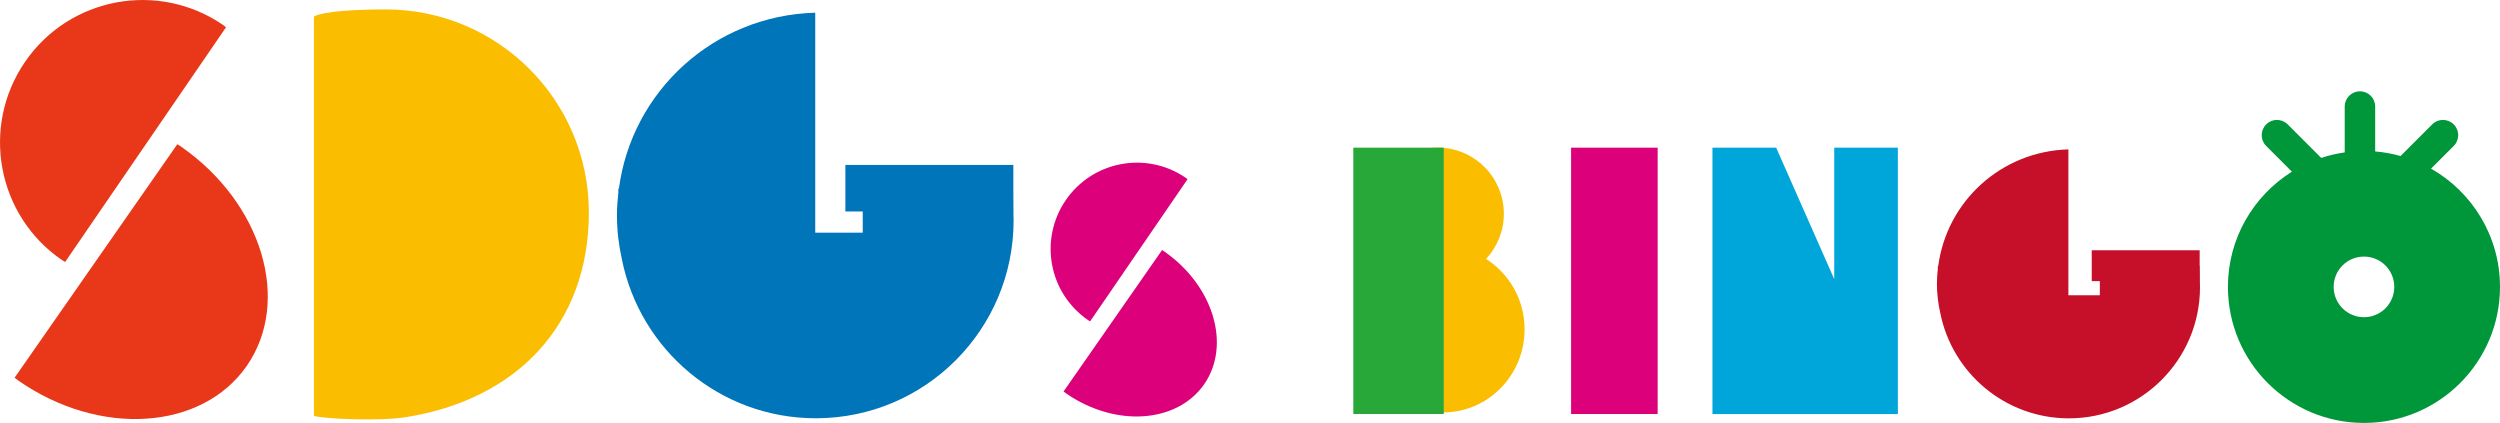
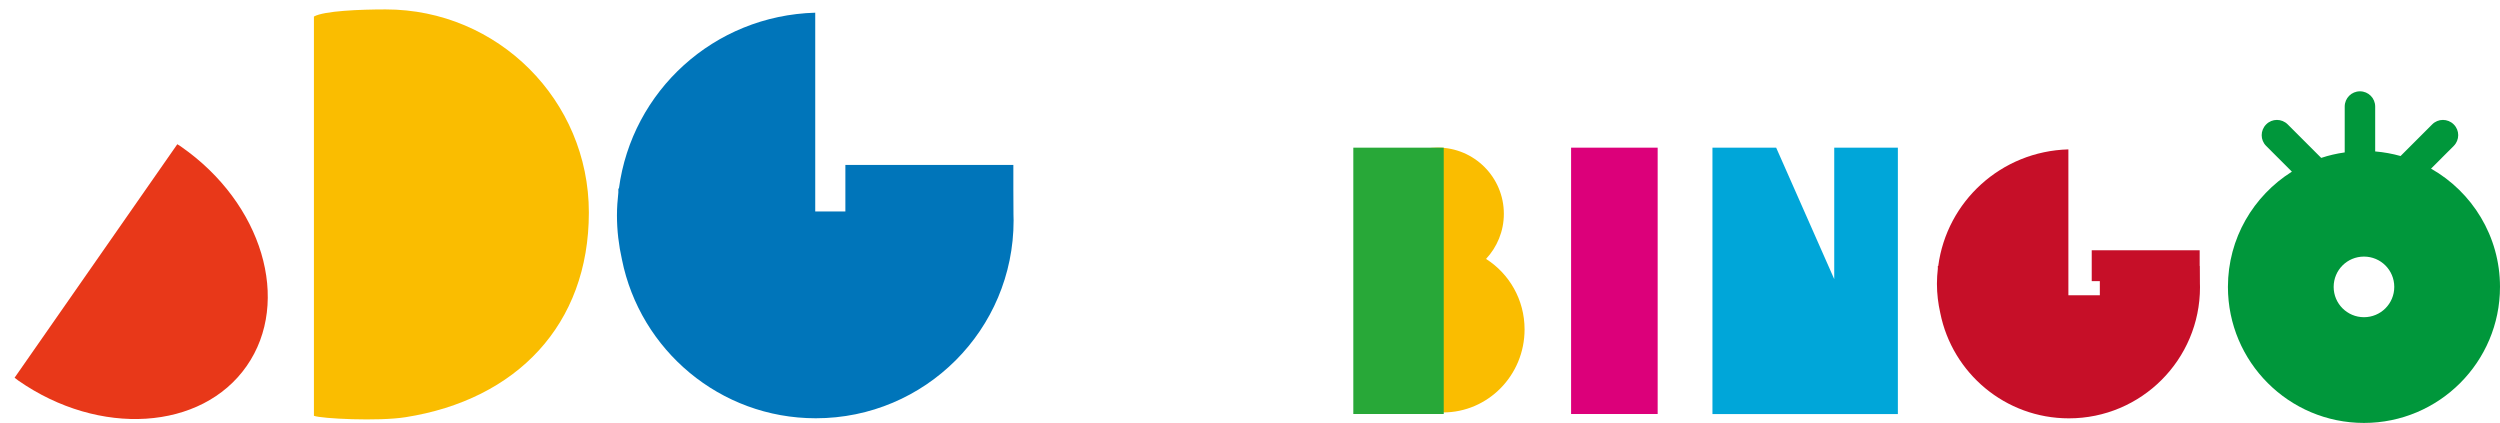
<svg xmlns="http://www.w3.org/2000/svg" id="_レイヤー_2" viewBox="0 0 305.25 51.64">
  <defs>
    <style>.cls-1{fill:#c60f28;}.cls-2{fill:#28a838;}.cls-3{fill:#fabd00;}.cls-4{fill:#0075ba;}.cls-5{fill:#dc007a;}.cls-6{fill:#00a6d9;}.cls-7{fill:#e83819;}.cls-8{fill:#00973b;}</style>
  </defs>
  <g id="object">
-     <path class="cls-7" d="M27.24,3.05C19.31-2.38,8.48-.36,3.05,7.56-2.38,15.49-.36,26.32,7.56,31.75c.13.09.26.16.39.24L27.6,3.33c-.12-.09-.24-.19-.36-.28Z" />
    <path class="cls-7" d="M22.13,17.92c9.91,6.9,13.48,18.89,7.99,26.77-5.49,7.88-17.98,8.68-27.88,1.78-.16-.11-.3-.23-.46-.35l19.87-28.51c.16.11.33.2.49.31Z" />
-     <path class="cls-5" d="M144.78,21.71c-4.8-3.29-11.36-2.07-14.65,2.73-3.29,4.8-2.07,11.36,2.73,14.65.08.05.16.09.24.15l11.9-17.36c-.08-.05-.14-.12-.22-.17Z" />
-     <path class="cls-5" d="M142.18,30.72c6,4.18,8.16,11.44,4.84,16.21-3.33,4.77-10.89,5.26-16.88,1.08-.1-.07-.18-.14-.28-.21l12.03-17.27c.1.06.2.12.29.19Z" />
    <path class="cls-3" d="M47.09,1.15c-3.09,0-7.52.17-8.76.87v48.75c.88.35,7.86.7,11.19.17,13.54-2.13,22.38-11.28,22.38-24.99S60.79,1.15,47.09,1.15Z" />
-     <path class="cls-4" d="M123.73,23.01v-2.87h-20.51v5.68h2.12v2.59h-5.8V1.55c-12.39.35-22.39,9.57-23.97,21.47h-.07c0,.18,0,.34,0,.5-.1.91-.17,1.83-.17,2.77,0,1.86.22,3.66.61,5.4,2.22,11.05,11.97,19.38,23.67,19.38,13.34,0,24.15-10.81,24.15-24.15,0-.21-.03-.42-.03-3.9Z" />
+     <path class="cls-4" d="M123.73,23.01v-2.87h-20.51v5.68h2.12h-5.8V1.55c-12.39.35-22.39,9.57-23.97,21.47h-.07c0,.18,0,.34,0,.5-.1.91-.17,1.83-.17,2.77,0,1.86.22,3.66.61,5.4,2.22,11.05,11.97,19.38,23.67,19.38,13.34,0,24.15-10.81,24.15-24.15,0-.21-.03-.42-.03-3.9Z" />
    <path class="cls-3" d="M181.45,31.61c1.34-1.44,2.17-3.37,2.17-5.5,0-4.47-3.62-8.09-8.09-8.09-1.01,0-1.97.19-2.85.53v31.15c1.09.42,2.28.66,3.51.66,5.5,0,9.96-4.54,9.96-10.14,0-3.63-1.88-6.81-4.7-8.6Z" />
    <rect class="cls-2" x="165.24" y="18.03" width="11.04" height="32.52" />
    <rect class="cls-5" x="191.83" y="18.03" width="10.57" height="32.52" />
    <polygon class="cls-6" points="223.96 18.03 223.96 34.08 216.87 18.03 209.09 18.03 209.09 50.56 223.96 50.56 231.23 50.56 231.73 50.56 231.73 18.03 223.96 18.03" />
    <path class="cls-8" d="M296.83,20.59l2.77-2.77c.73-.73.73-1.91,0-2.63-.73-.73-1.91-.73-2.63,0l-3.86,3.86c-1-.28-2.03-.47-3.1-.56v-5.48c0-1.03-.83-1.86-1.86-1.86s-1.86.83-1.86,1.86v5.6c-.99.14-1.95.36-2.87.67l-4.09-4.09c-.73-.73-1.91-.73-2.63,0-.73.73-.73,1.91,0,2.63l3.14,3.14c-4.68,2.94-7.81,8.13-7.81,14.07,0,9.17,7.44,16.61,16.61,16.61s16.61-7.44,16.61-16.61c0-6.19-3.4-11.59-8.42-14.44ZM288.64,38.73c-2.04,0-3.7-1.65-3.7-3.7s1.65-3.7,3.7-3.7,3.7,1.65,3.7,3.7-1.65,3.7-3.7,3.7Z" />
    <path class="cls-1" d="M268.58,32.46v-1.9h-13.18v3.77h.99v1.72h-3.84v-17.81c-8.21.23-14.85,6.35-15.89,14.24h-.05c0,.12,0,.22,0,.33-.07.6-.11,1.22-.11,1.84,0,1.23.15,2.43.41,3.58,1.47,7.33,7.94,12.85,15.7,12.85,8.84,0,16.01-7.17,16.01-16.01,0-.14-.02-.28-.02-2.58Z" />
  </g>
</svg>